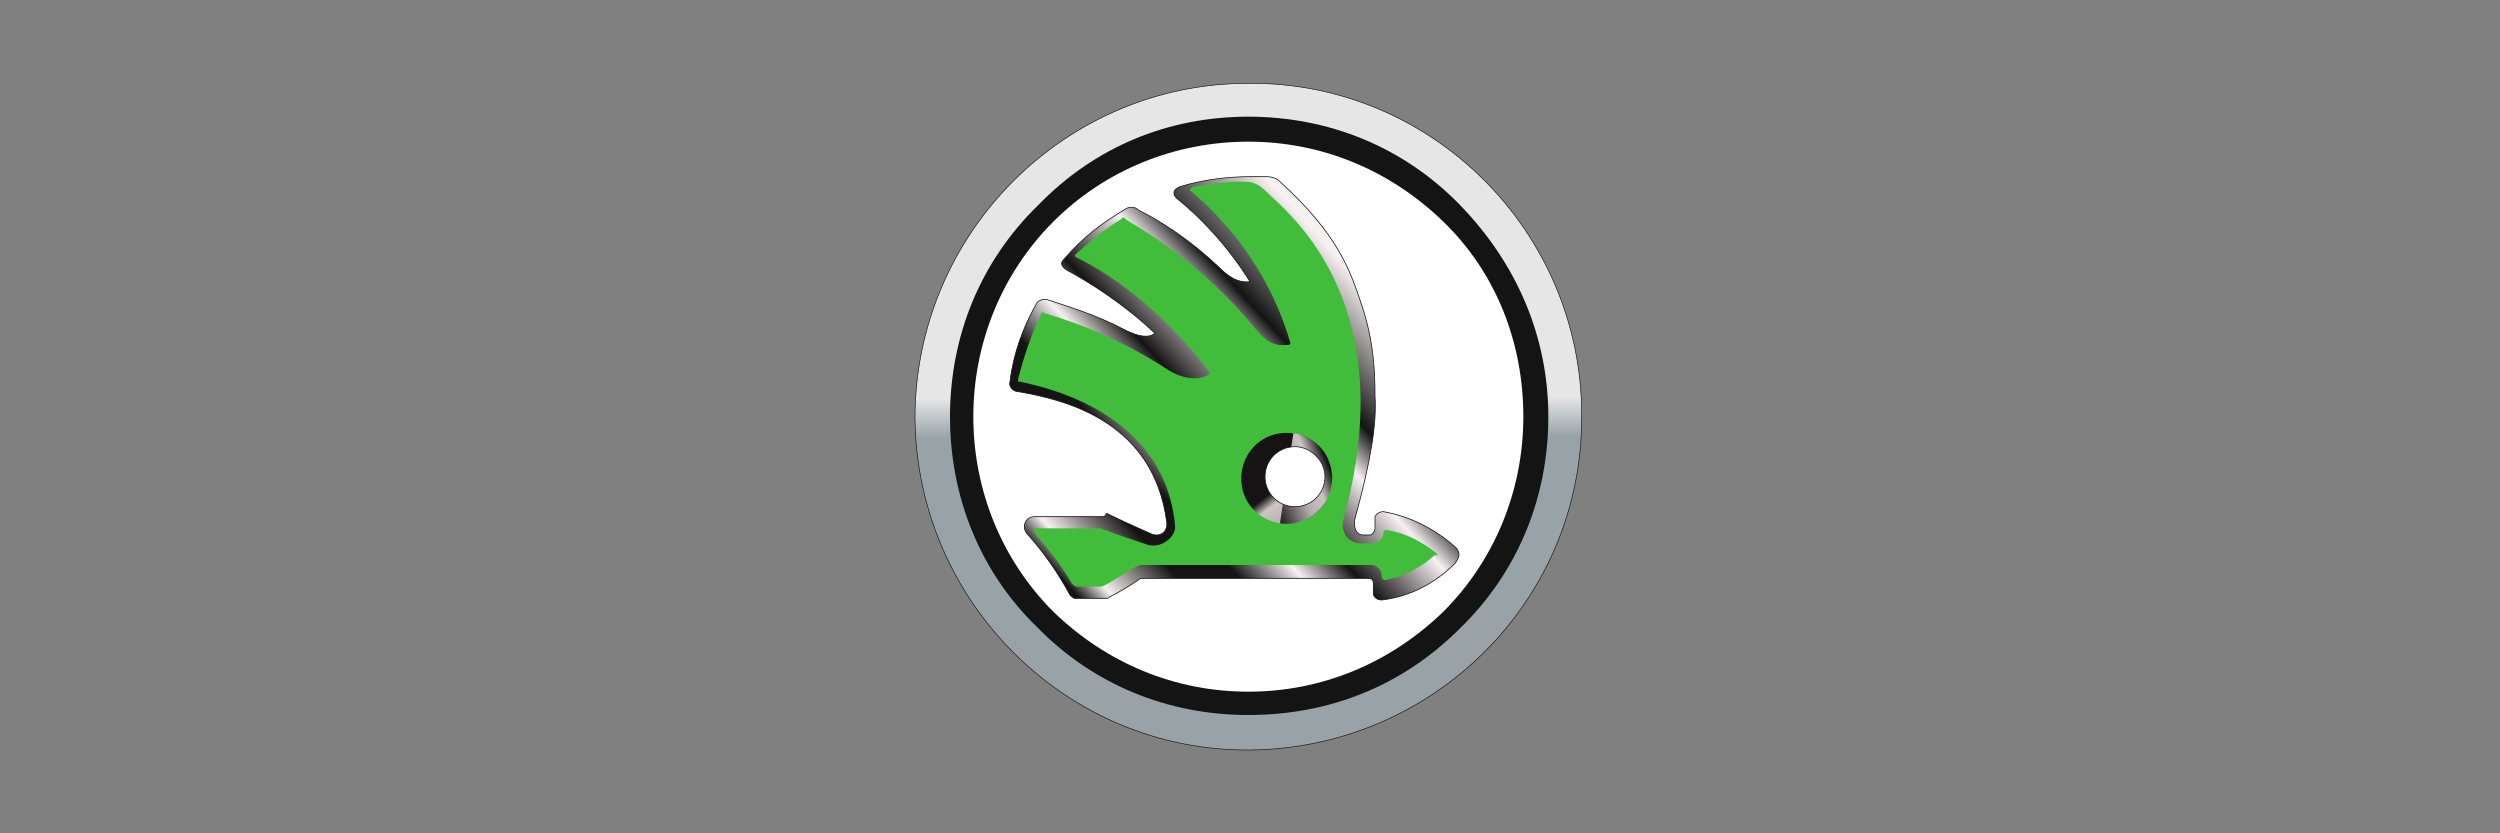
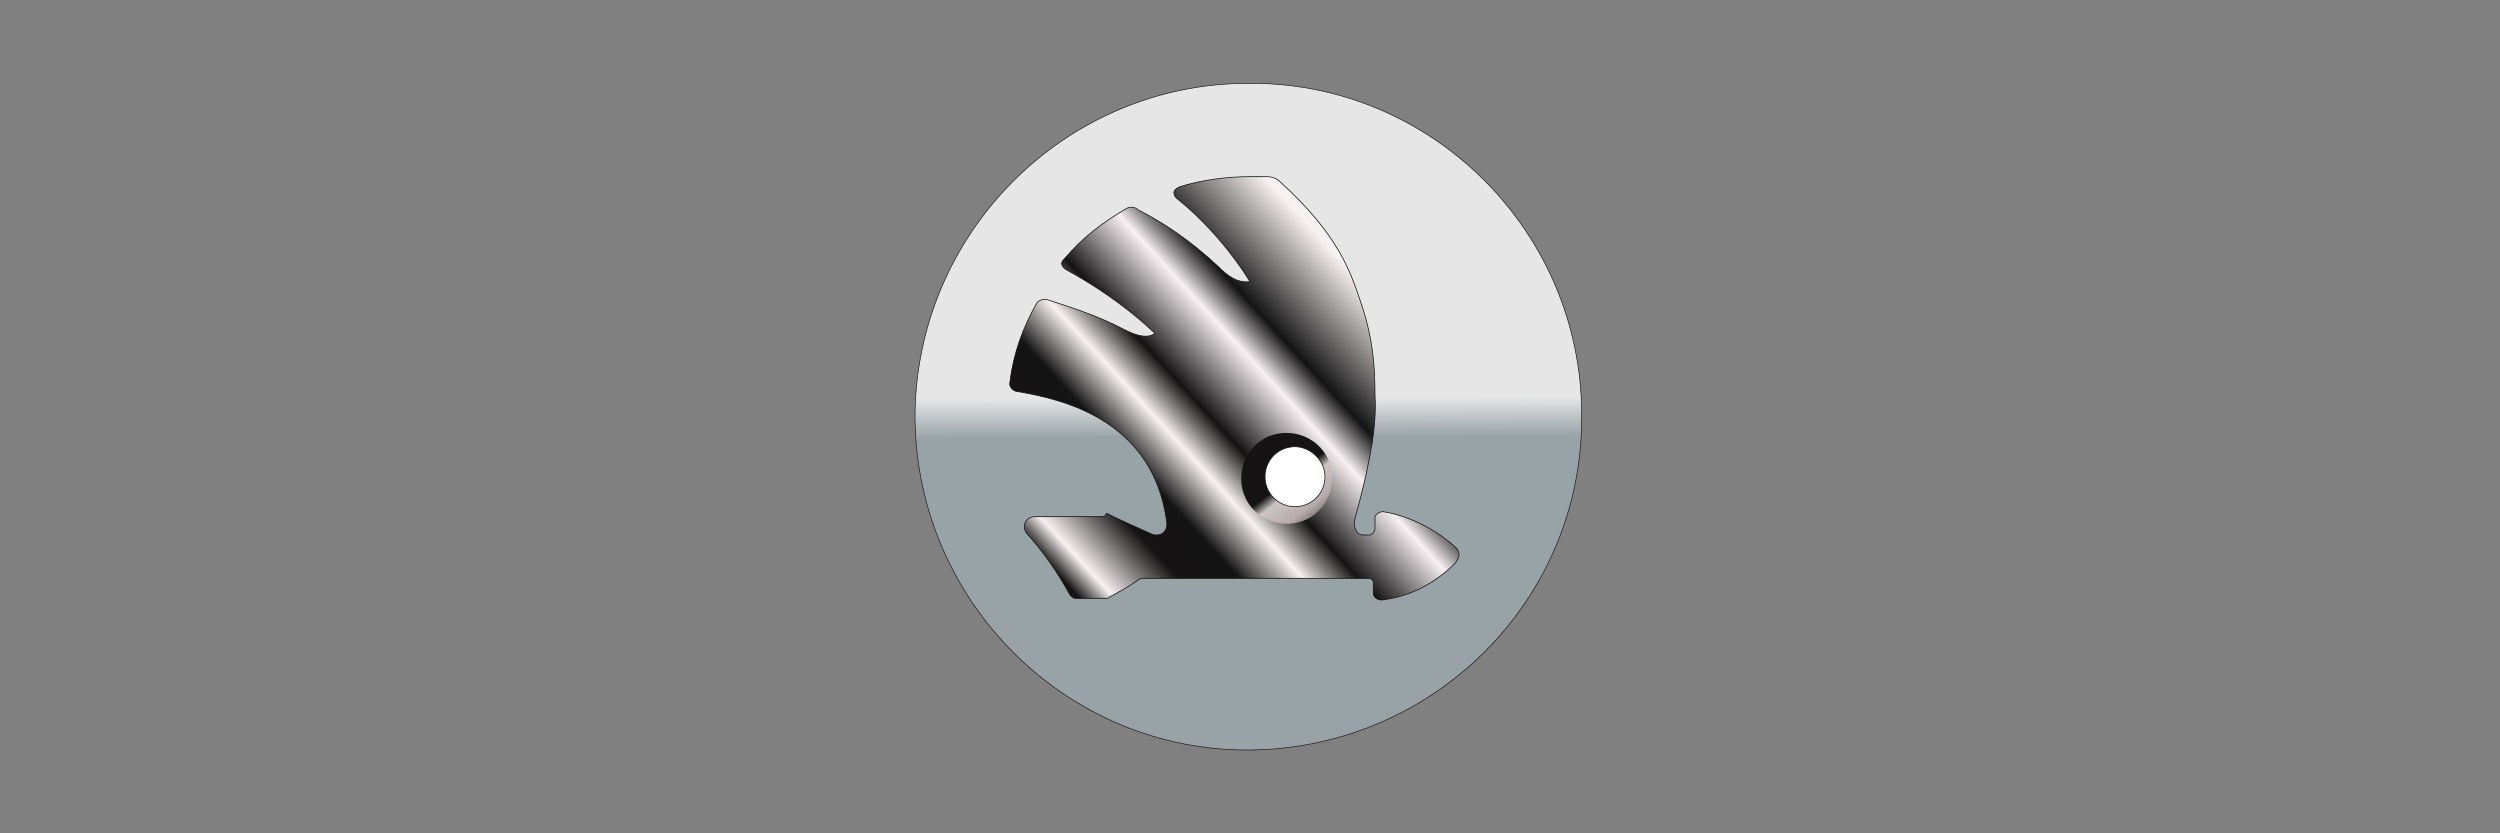
<svg xmlns="http://www.w3.org/2000/svg" version="1.1" id="Layer_1" x="0px" y="0px" viewBox="0 0 150 50" style="enable-background:new 0 0 150 50;" xml:space="preserve">
  <rect x="0" y="0" width="150" height="50" fill="#808080" stroke="none" />
  <style type="text/css">
	.st0{fill:url(#SVGID_1_);stroke:#141414;stroke-width:3.879605e-02;stroke-linecap:square;}
	.st1{fill:#141414;}
	.st2{fill:#FFFFFF;}
	.st3{fill:url(#SVGID_2_);stroke:#141414;stroke-width:4.555356e-02;}
	.st4{fill:#42BD3B;}
	.st5{fill:url(#SVGID_3_);}
	.st6{fill:url(#SVGID_4_);}
	.st7{fill:#FFFFFF;stroke:#141414;stroke-width:4.555356e-02;}
</style>
  <linearGradient id="SVGID_1_" gradientUnits="userSpaceOnUse" x1="-3291.523" y1="-483.997" x2="-3280.55" y2="-483.997" gradientTransform="matrix(-1.260809e-02 -3.658 3.635 -1.252022e-02 1792.703 -12001.058)">
    <stop offset="0" style="stop-color:#99A2A7" />
    <stop offset="0.476" style="stop-color:#98A3A8" />
    <stop offset="0.535" style="stop-color:#E6E6E6" />
    <stop offset="1" style="stop-color:#E6E6E6" />
  </linearGradient>
  <path class="st0" d="M74.9,5c11-0.1,20,8.9,20,19.9C95,36,86,44.9,75,45c-11,0.1-20-8.9-20.1-19.9C54.9,14,63.9,5,74.9,5z" />
-   <path class="st1" d="M74.9,42.9c-4.8,0-9.3-1.8-12.7-5.3C58.8,34.3,57,29.8,57,25s1.8-9.3,5.3-12.7C65.7,8.8,70.1,7,74.9,7  c4.8,0,9.3,1.8,12.7,5.3s5.3,7.9,5.3,12.7s-1.8,9.3-5.3,12.7C84.1,41.2,79.7,42.9,74.9,42.9" />
-   <path class="st2" d="M74.9,41.5c-4.4,0-8.5-1.7-11.7-4.8c-3.1-3.1-4.8-7.3-4.8-11.7s1.7-8.6,4.8-11.7s7.3-4.8,11.7-4.8  s8.5,1.7,11.7,4.8s4.8,7.3,4.8,11.7s-1.7,8.6-4.8,11.7C83.4,39.8,79.3,41.5,74.9,41.5" />
  <linearGradient id="SVGID_2_" gradientUnits="userSpaceOnUse" x1="-2932.582" y1="-1163.103" x2="-2927.931" y2="-1158.848" gradientTransform="matrix(5.712 0 0 -5.711 16812.066 -6606.062)">
    <stop offset="0" style="stop-color:#151313" />
    <stop offset="8.500000e-02" style="stop-color:#151313" />
    <stop offset="0.128" style="stop-color:#F8F1F1" />
    <stop offset="0.229" style="stop-color:#151313" />
    <stop offset="0.304" style="stop-color:#141414" />
    <stop offset="0.382" style="stop-color:#F8F1F1" />
    <stop offset="0.45" style="stop-color:#151313" />
    <stop offset="0.565" style="stop-color:#F8F1F4" />
    <stop offset="0.627" style="stop-color:#141414" />
    <stop offset="0.787" style="stop-color:#F8F1F1" />
    <stop offset="1" style="stop-color:#F8F1F2" />
  </linearGradient>
  <path class="st3" d="M87.4,32.9c-1.2-1.1-2.7-1.9-4.4-2.2c-0.2,0-0.4,0.1-0.5,0.3v0.1v0.6c0,0.2-0.2,0.4-0.3,0.4s-0.2,0-0.4,0  c-0.5,0-0.6-0.6-0.5-1c1-3.6,1.3-5.8,1.2-7.3c0-1.7-0.1-3.4-0.8-5.5s-1.4-4.2-4.9-7.4c-0.2-0.2-0.5-0.3-0.8-0.3s-0.6,0-1,0  c-1.4,0-2.9,0.2-4.2,0.6c-0.5,0.2-0.4,0.5-0.2,0.7c1.4,1.1,3.1,2.9,4.4,5c-0.8,0.1-1.4-0.4-1.9-0.9c-1.7-1.6-3.4-2.7-4.8-3.4  c-0.2-0.2-0.5-0.2-0.7-0.1c-1.5,0.9-2.6,1.7-3.8,3.1c-0.2,0.2-0.1,0.4,0.2,0.6c1.3,0.7,3.4,2,5.3,3.8c-0.4,0.3-1,0.2-1.8-0.2  c-1.7-0.9-3.4-1.4-4.6-1.8c-0.2-0.1-0.6,0-0.7,0.2c-0.8,1.4-1.4,3-1.6,4.7c-0.1,0.3,0.2,0.6,0.5,0.6c2.9,0.5,8.1,1.8,8.9,7.8  c0.1,0.6-0.4,1-1,0.7c-0.9-0.4-1.8-0.8-2.6-1.2C66.3,31,66.2,31,66.1,31h-4c-0.6,0-0.8,0.6-0.5,1c1,1.1,1.9,2.4,2.6,3.7  c0.1,0.1,0.2,0.2,0.3,0.2h1.8c0.2,0,0.2,0,0.3-0.1c0.6-0.3,1.1-0.6,1.7-1c0.1-0.1,0.2-0.1,0.3-0.1h13.5c0.2,0,0.3,0.1,0.3,0.3v0.6  c0,0.2,0.2,0.4,0.5,0.4c1.7-0.2,3.2-1,4.4-2.2C87.6,33.4,87.6,33.2,87.4,32.9L87.4,32.9" />
-   <path class="st4" d="M77.3,31c-1.4,0-2.4-1-2.4-2.4s1-2.4,2.4-2.4c1.4,0,2.4,1,2.4,2.4C79.7,29.9,78.7,31,77.3,31L77.3,31z   M86.2,33.2c-0.9-0.7-1.8-1.2-3-1.4c-0.1,0-0.2,0-0.2,0.2V32c0,0.3-0.3,0.6-0.6,0.6h-0.8c-0.6,0-1.2-0.6-1-1.4  c2.7-9.8-0.3-15.8-4.2-19.3c-1-1-1.1-1-2.2-1c-0.8,0-1.8,0.2-2.6,0.3c-0.2,0.1-0.3,0.2-0.1,0.3c2,1.7,4.6,4.6,5.9,9  c0.1,0.2-0.1,0.2-0.2,0.2c-1.1,0.1-1.5-0.6-1.9-1c-2.6-3.2-5.5-5.2-7.7-6.5c-0.2-0.2-0.2-0.2-0.4,0c-0.9,0.5-1.8,1.3-2.6,2  c-0.2,0.2-0.1,0.2,0.1,0.3c2,1,5,3.1,7.7,6.6c0.2,0.2,0.2,0.3,0.1,0.4c-0.6,0.3-1.4,0.3-2.4-0.3c-2.6-1.7-5.3-2.8-7.4-3.4  c-0.2-0.1-0.2-0.1-0.3,0.2c-0.5,1-1,2.5-1.3,3.7c0,0.2-0.1,0.2,0.1,0.2c5.7,1.2,8.9,4.3,9.3,8.6c0.1,0.7-0.8,1.4-1.6,1.2  c-0.9-0.3-1.8-0.6-2.6-0.9c-0.1,0-0.2-0.1-0.3-0.1c-1.3,0-2.5,0-3.8,0c-0.2,0-0.2,0.1-0.1,0.3c1,1.2,1.5,1.8,2.2,3  c0.1,0.1,0.2,0.2,0.3,0.2c0.5,0,0.9,0,1.4,0c0.2,0,0.3-0.1,0.5-0.2c0.5-0.3,1-0.6,1.5-0.9c0.2-0.1,0.3-0.2,0.5-0.2  c4.5,0,9.3,0,13.8,0c0.3,0,0.6,0.3,0.6,0.6v0.1c0,0.1,0.1,0.2,0.2,0.2c1.2-0.2,2.2-0.8,3-1.5C86.3,33.4,86.3,33.3,86.2,33.2" />
  <linearGradient id="SVGID_3_" gradientUnits="userSpaceOnUse" x1="-2750.067" y1="-1280.831" x2="-2749.605" y2="-1280" gradientTransform="matrix(4.373 -0.64 0.64 4.373 12922.603 3870.122)">
    <stop offset="0" style="stop-color:#151313" />
    <stop offset="0.163" style="stop-color:#CCC4C4" />
    <stop offset="0.496" style="stop-color:#B7ACAD" />
    <stop offset="1" style="stop-color:#151313" />
  </linearGradient>
  <path class="st5" d="M79.9,28.3c0.2,1.5-0.8,2.9-2.3,3.1c-1.5,0.2-2.9-0.8-3.1-2.3c-0.2-1.5,0.8-2.9,2.3-3.1  C78.3,25.8,79.7,26.8,79.9,28.3" />
  <linearGradient id="SVGID_4_" gradientUnits="userSpaceOnUse" x1="-3658.909" y1="-1544.495" x2="-3658.265" y2="-1543.825" gradientTransform="matrix(-4.037 -1.8 -1.8 4.036 -17471.014 -323.091)">
    <stop offset="0" style="stop-color:#151313" />
    <stop offset="0.25" style="stop-color:#CCC4C4" />
    <stop offset="0.5" style="stop-color:#B7ACAD" />
    <stop offset="1" style="stop-color:#151313" />
  </linearGradient>
-   <path class="st6" d="M77.6,26l-0.8,5.4c1.2,0.2,2.3-0.5,2.9-1.6c0.6-1.4,0-3-1.4-3.6C78.1,26.1,77.8,26,77.6,26L77.6,26z" />
  <path class="st7" d="M79.5,28.6c0,1-0.8,1.8-1.8,1.8s-1.8-0.8-1.8-1.8c0-1,0.8-1.8,1.8-1.8C78.6,26.8,79.5,27.6,79.5,28.6" />
</svg>